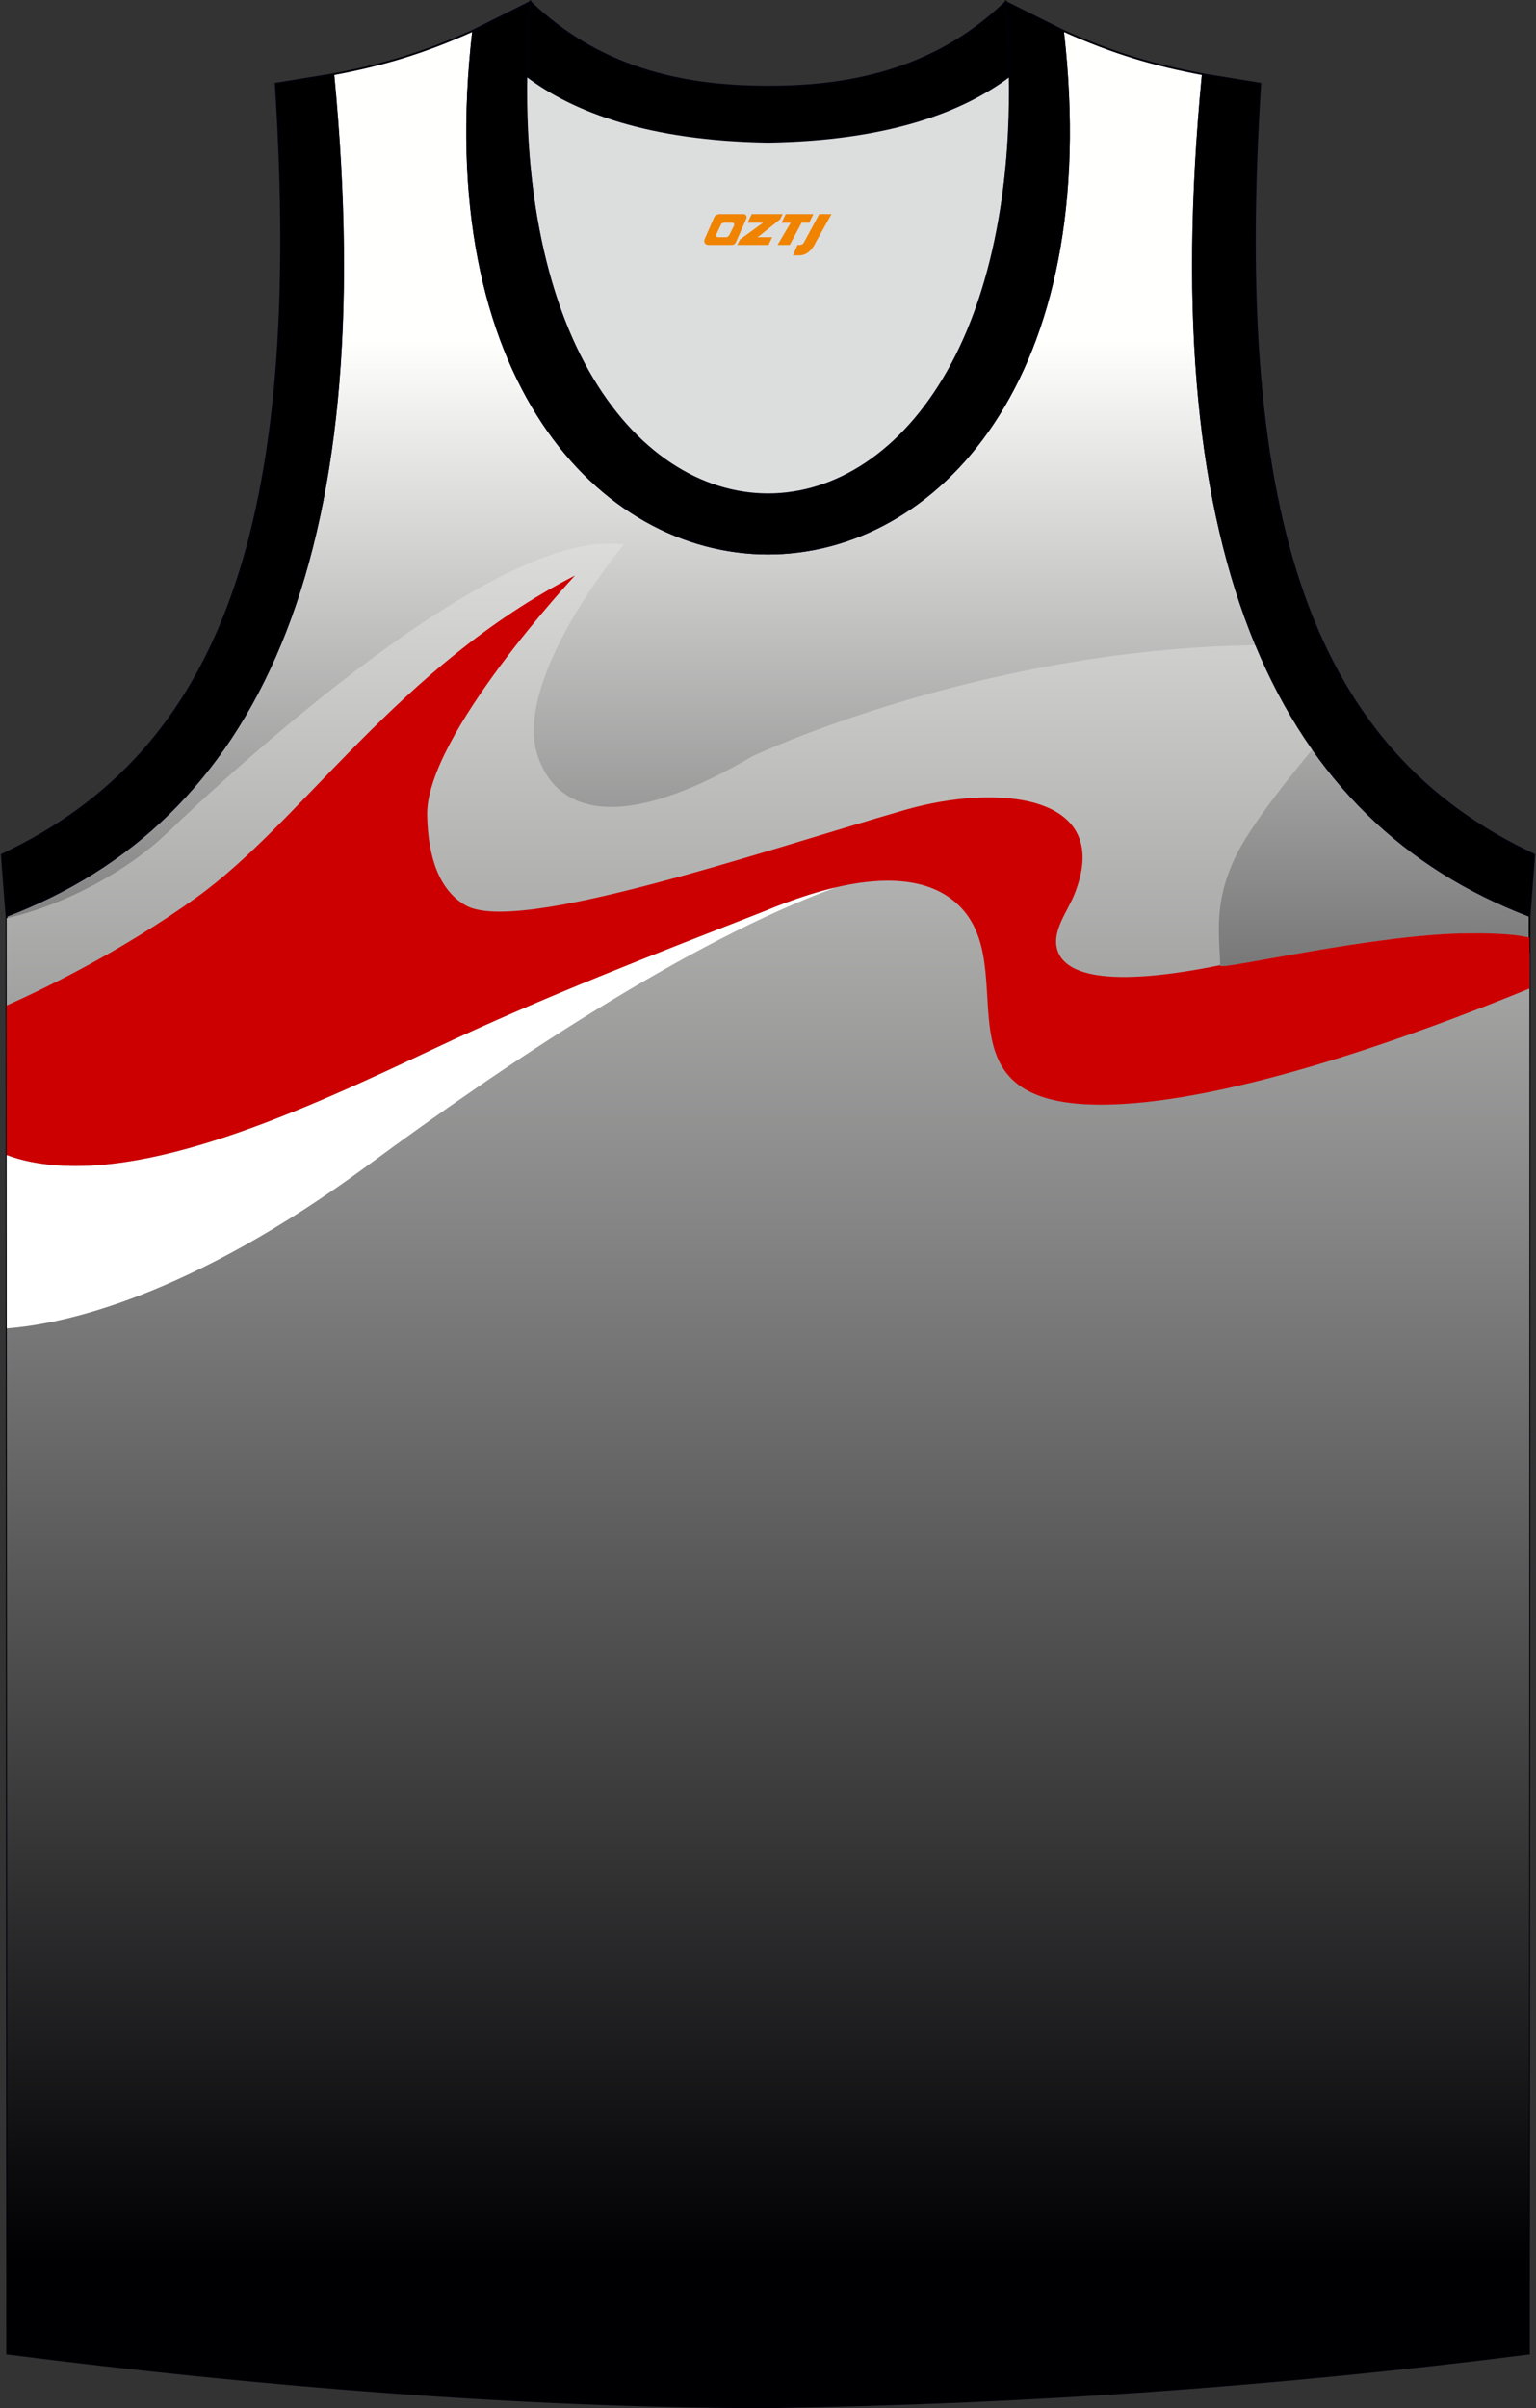
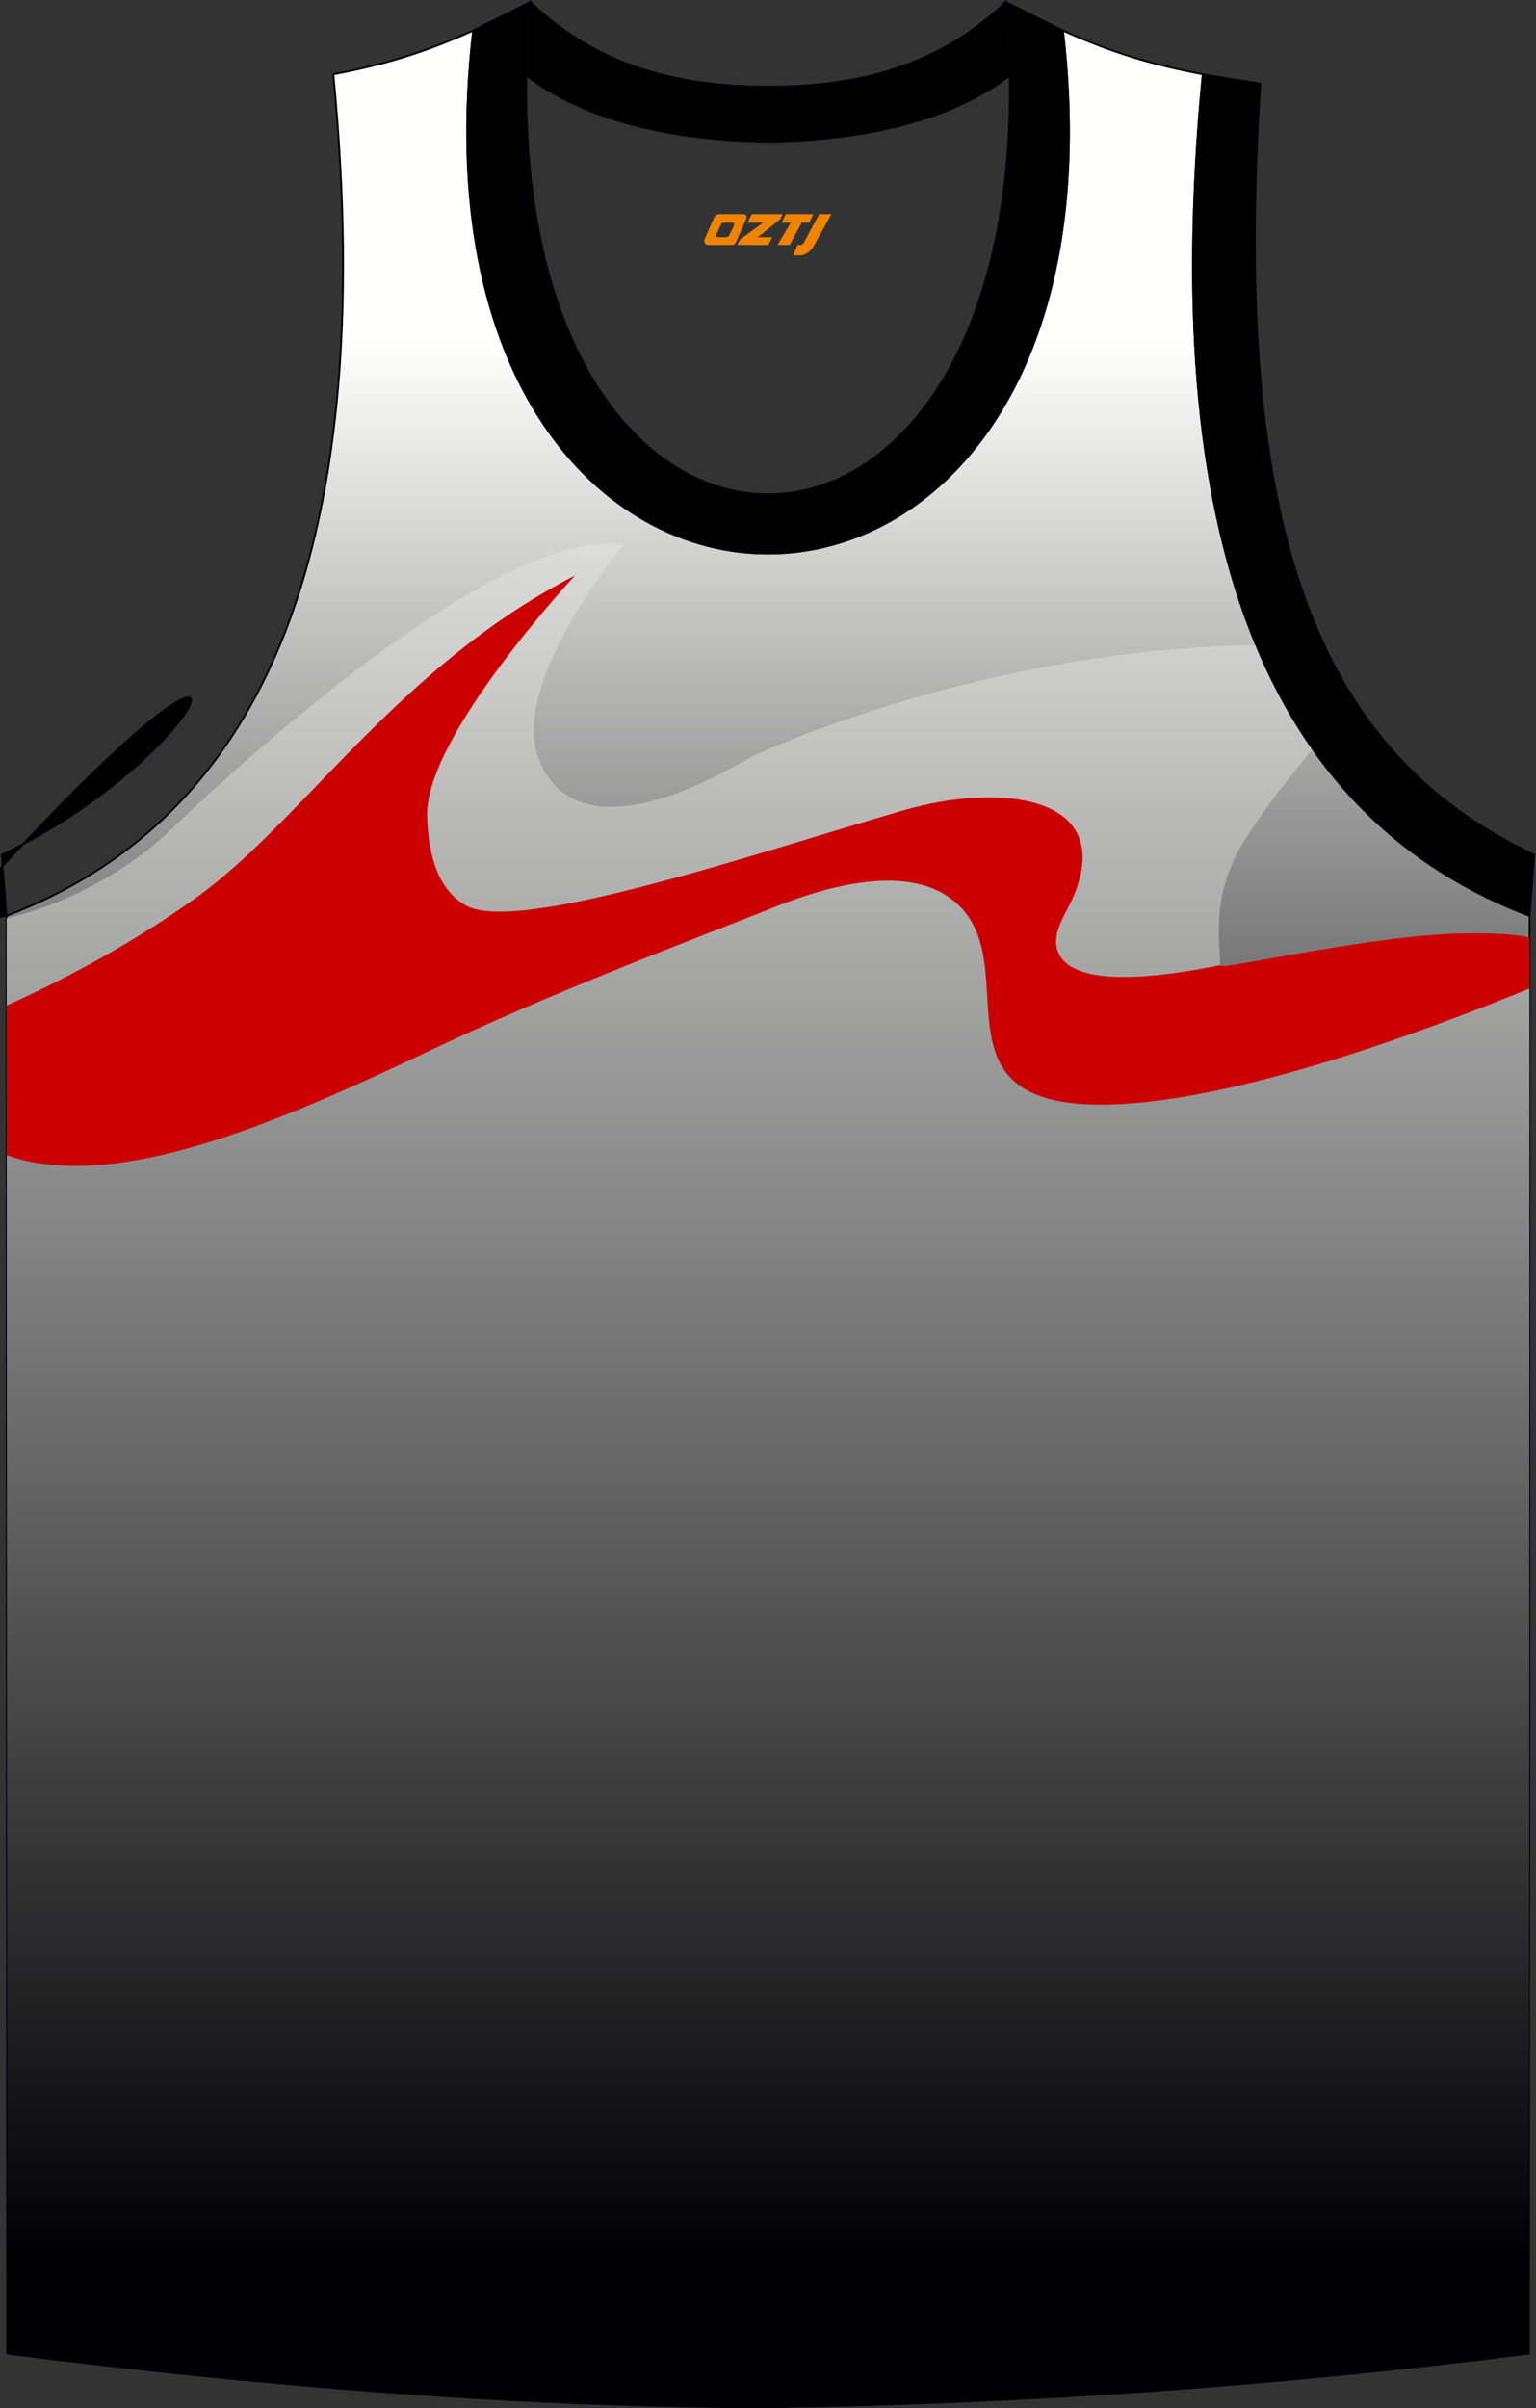
<svg xmlns="http://www.w3.org/2000/svg" version="1.1" id="图层_1" x="0px" y="0px" width="339.31px" height="531.8px" viewBox="0 0 339.31 531.8" enable-background="new 0 0 339.31 531.8" xml:space="preserve">
  <rect x="0" y="0" width="339.31" height="531.8" fill="#333333" stroke="none" />
  <g>
    <linearGradient id="SVGID_1_" gradientUnits="userSpaceOnUse" x1="169.624" y1="314.973" x2="169.624" y2="54.095" gradientTransform="matrix(1 0 0 1 0.04 20.817)">
      <stop offset="0" style="stop-color:#000001" />
      <stop offset="1" style="stop-color:#FFFFFE" />
    </linearGradient>
    <path fill="url(#SVGID_1_)" stroke="#000009" stroke-width="0.4" stroke-miterlimit="10" d="M169.69,531.6   c57.37-0.83,113.32-4.88,168.06-11.85l0.14-317.5c-54.53-20.78-82.65-77.24-72.18-185.84l0.02,0c-10.65-2-19.74-4.62-30.92-9.66   c17.79,153.99-148.06,153.99-130.27,0c-11.18,5.04-20.27,7.66-30.92,9.66l0.02,0C84.09,125.01,55.97,181.47,1.44,202.25l0.14,317.5   C55.87,526.67,114.98,531.6,169.69,531.6L169.69,531.6z M169.64,531.6h0.05H169.64z" />
    <linearGradient id="SVGID_2_" gradientUnits="userSpaceOnUse" x1="169.622" y1="478.554" x2="169.622" y2="39.019" gradientTransform="matrix(1 0 0 1 0.04 20.817)">
      <stop offset="0" style="stop-color:#000002" />
      <stop offset="1" style="stop-color:#FFFFFD" />
    </linearGradient>
    <path fill="url(#SVGID_2_)" d="M169.69,531.6c57.37-0.83,113.31-4.88,168.05-11.85l0.01,0l0.11-260.11l0.02-49.2   c-2.49-11.7-68.24,4.27-68.31,2.82c-0.3-6.28-0.8-11.21,0.83-17.32c0.92-3.45,2.4-6.96,4.63-10.56   c3.81-6.15,9.25-13.09,14.97-19.99c-4.78-6.81-8.95-14.43-12.48-22.93c-61.78,0.91-111.29,24.55-111.29,24.55   c-47.03,27.59-48.33-4.54-48.33-4.54c-0.65-17.85,19.92-42.2,19.92-42.2c-28.04-4.27-86.68,50.04-100.76,63.55   c-9.22,8.85-23.18,16.14-35.6,18.96l0.14,316.95v0.01l0,0C55.88,526.67,114.99,531.6,169.69,531.6L169.69,531.6z M169.64,531.6   h0.05H169.64z" />
-     <path fill="#FFFFFF" d="M1.47,255.07l0.02,38.28c12.55-0.95,40.19-6.81,80.14-36.28c29.11-21.47,70.24-49.17,103.05-61.12   c-4.49,1.04-9.62,2.7-15.51,5.15c-25.01,9.79-48.76,18.9-73.07,30.38c-29.37,13.88-64.17,29.91-88.97,25.15   C5.14,256.26,3.27,255.74,1.47,255.07z" />
-     <path fill="#DCDDDD" d="M169.66,31.31c26.45-0.42,42.92-6.7,53.28-14.49c0.02-0.06,0.03-0.12,0.05-0.17   c1.14,124.07-107.81,124.07-106.66,0c0.02,0.06,0.03,0.12,0.05,0.18C126.75,24.61,143.21,30.89,169.66,31.31z" />
-     <path stroke="#000009" stroke-width="0.4" stroke-miterlimit="10" d="M1.43,202.25c54.53-20.78,82.65-77.24,72.18-185.84   l-12.7,2.07C67.2,116.14,48.89,166,0.39,188.75L1.43,202.25z" />
+     <path stroke="#000009" stroke-width="0.4" stroke-miterlimit="10" d="M1.43,202.25l-12.7,2.07C67.2,116.14,48.89,166,0.39,188.75L1.43,202.25z" />
    <path stroke="#000009" stroke-width="0.4" stroke-miterlimit="10" d="M117.15,0.43c-12.97,144.98,118.01,144.98,105.03,0   l12.62,6.31c17.79,154-148.06,153.99-130.27,0L117.15,0.43z" />
    <path stroke="#000009" stroke-width="0.4" stroke-miterlimit="10" d="M117.15,0.43c14.82,14.3,32.92,18.74,52.52,18.7   c19.6,0.05,37.7-4.4,52.52-18.7c0.5,5.62,0.77,11.01,0.82,16.19c-0.02,0.06-0.03,0.13-0.05,0.19   c-10.37,7.79-26.83,14.07-53.28,14.49c-26.45-0.42-42.92-6.7-53.28-14.49c-0.02-0.06-0.03-0.13-0.05-0.19   C116.37,11.45,116.64,6.06,117.15,0.43z" />
    <path stroke="#000009" stroke-width="0.4" stroke-miterlimit="10" d="M337.88,202.25c-54.53-20.78-82.65-77.24-72.18-185.84   l12.7,2.07c-6.3,97.67,12.01,147.53,60.51,170.27L337.88,202.25z" />
    <path fill="#CC0000" d="M337.88,218.3l0.01-11.23c-4.35-1.05-10.83-0.95-13.33-0.95c-19.89-0.03-54.94,8.19-54.99,7.14l-0.01-0.12   c-28.12,5.72-35.09,0.95-36.12-3.85c-0.86-4,2.39-8.04,3.87-11.71c9-22.31-16.98-24.61-37.43-18.71   c-32.34,9.34-85.59,27.64-97.05,21.05c-5.83-3.35-8.29-10.63-8.47-19.92c-0.33-17.53,32.66-52.91,32.66-52.91   c-39.19,20.13-60.09,54.21-83.6,71.09c-16.56,11.89-33.44,20.07-41.97,23.87l0.01,33.01c1.8,0.67,3.68,1.19,5.65,1.57   c24.8,4.76,59.6-11.27,88.97-25.15c24.31-11.48,48.07-20.59,73.07-30.38c22.56-9.4,34.17-7.12,40.04-3.25   c19.75,13.03-6.73,47.16,35.96,46.07C272.31,243.23,312.38,228.73,337.88,218.3z" />
  </g>
  <g>
    <path fill="#F08300" d="M180.97,47.29l-3.4,6.3c-0.2,0.3-0.5,0.5-0.8,0.5h-0.6l-1,2.3h1.2c2,0.1,3.2-1.5,3.9-3L183.67,47.29h-2.5L180.97,47.29z" />
    <polygon fill="#F08300" points="173.77,47.29 ,179.67,47.29 ,178.77,49.19 ,177.07,49.19 ,174.47,54.09 ,171.77,54.09 ,174.67,49.19 ,172.67,49.19 ,173.57,47.29" />
    <polygon fill="#F08300" points="167.77,52.39 ,167.27,52.39 ,167.77,52.09 ,172.37,48.39 ,172.87,47.29 ,166.07,47.29 ,165.77,47.89 ,165.17,49.19 ,167.97,49.19 ,168.57,49.19 ,163.47,52.89    ,162.87,54.09 ,169.47,54.09 ,169.77,54.09 ,170.57,52.39" />
    <path fill="#F08300" d="M164.27,47.29H158.97C158.47,47.29,157.97,47.59,157.77,47.99L155.67,52.79C155.37,53.39,155.77,54.09,156.47,54.09h5.2c0.4,0,0.7-0.2,0.9-0.6L164.87,48.29C165.07,47.79,164.77,47.29,164.27,47.29z M162.17,49.79L161.07,51.99C160.87,52.29,160.57,52.39,160.47,52.39l-1.8,0C158.47,52.39,158.07,52.29,158.27,51.69l1-2.1c0.1-0.3,0.4-0.4,0.7-0.4h1.9   C162.07,49.19,162.27,49.49,162.17,49.79z" />
  </g>
</svg>